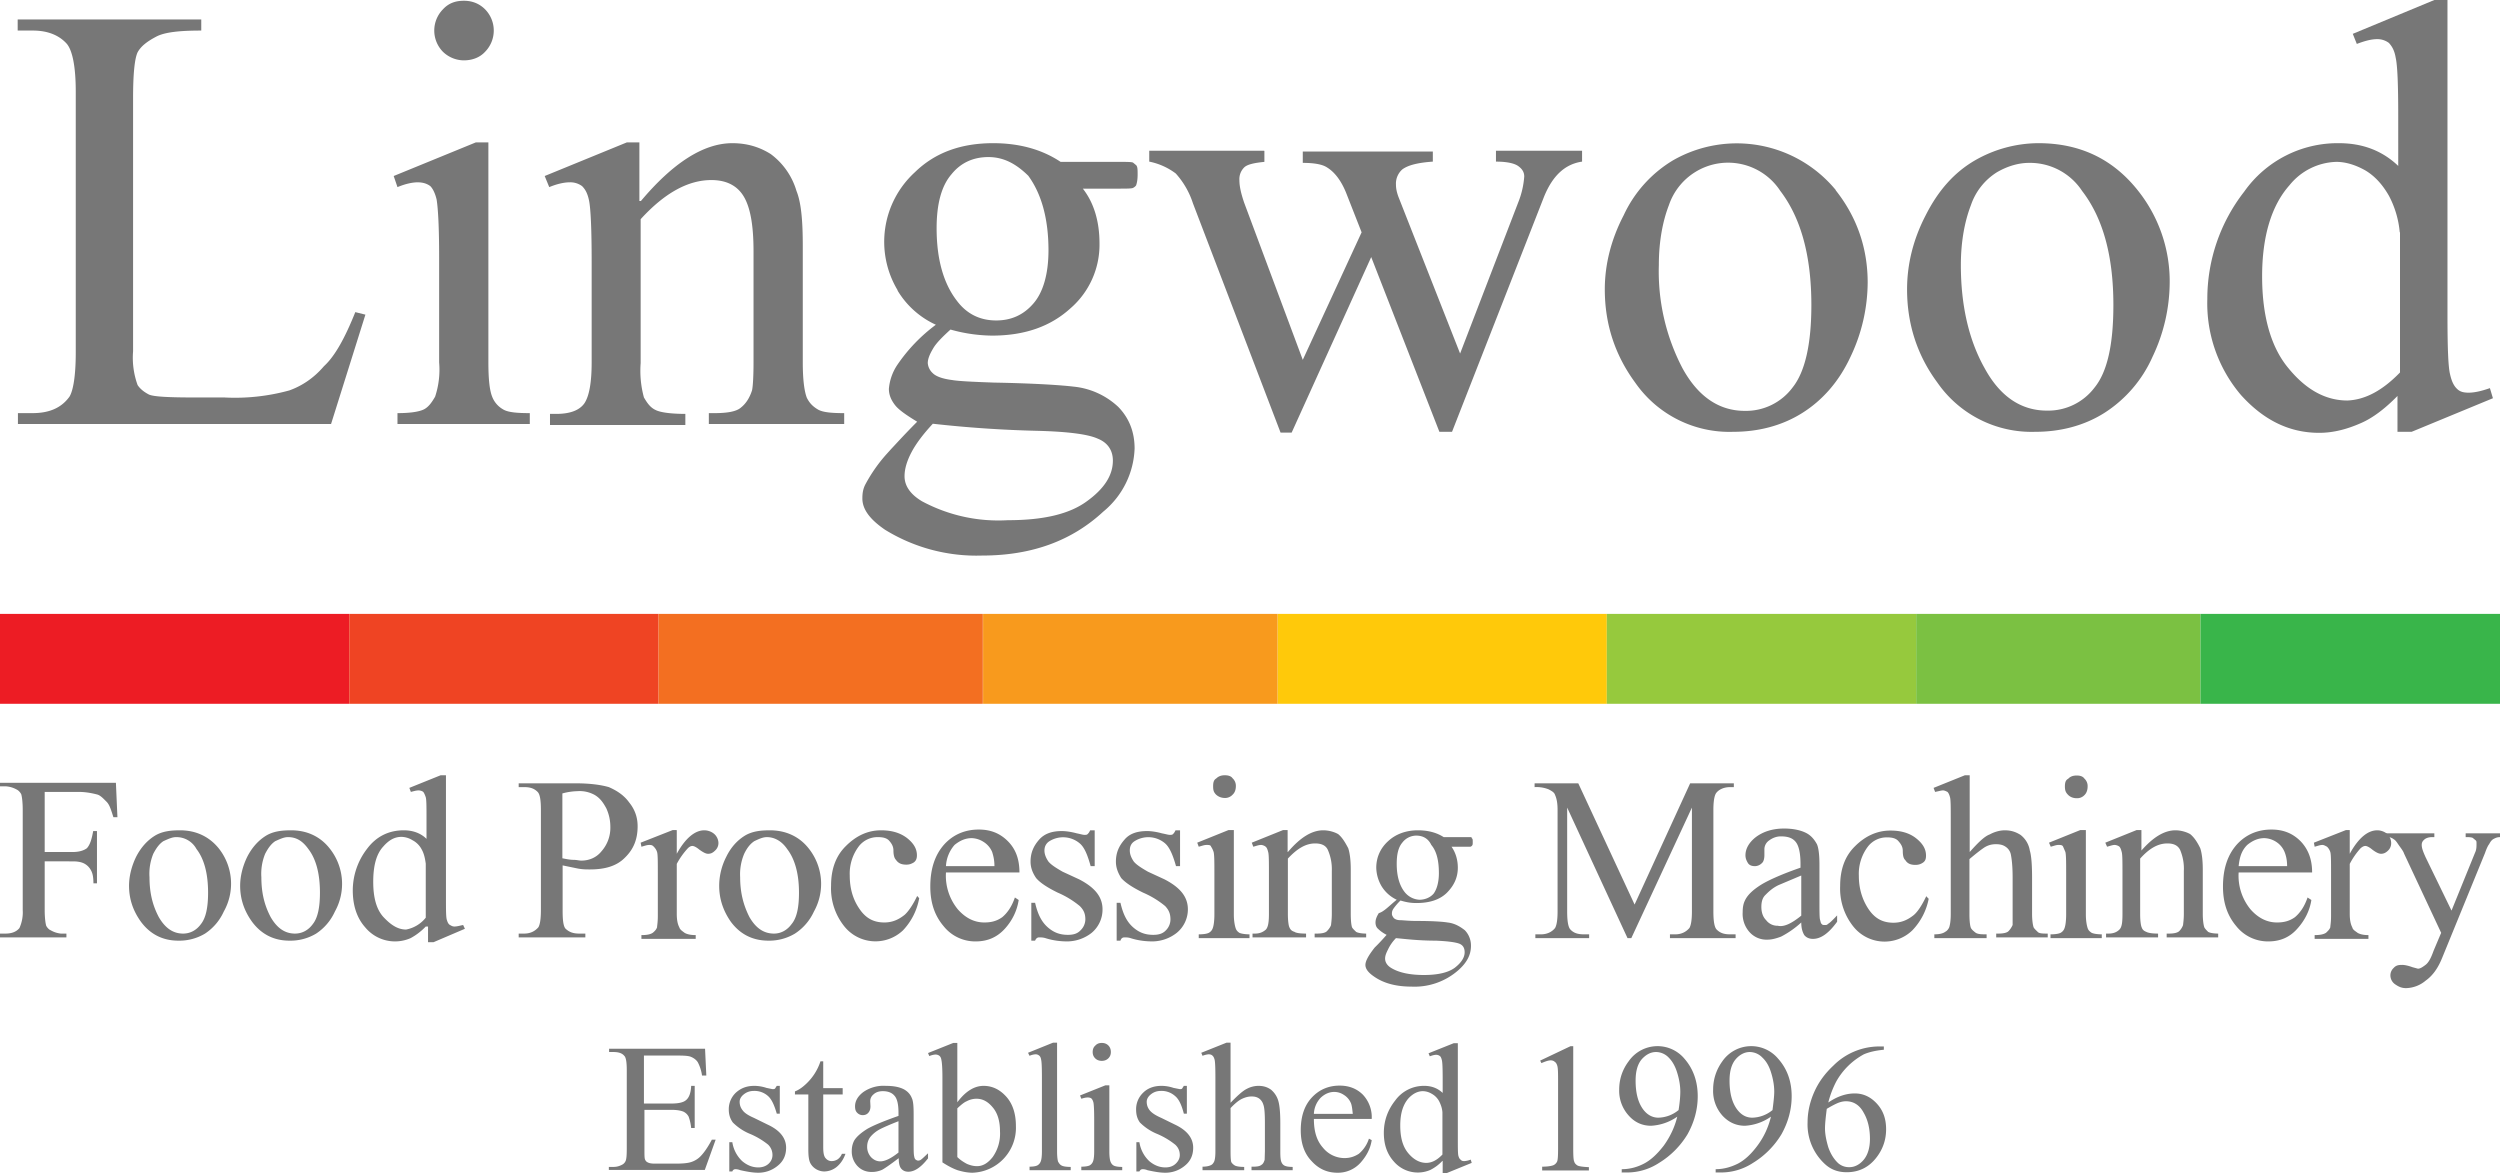
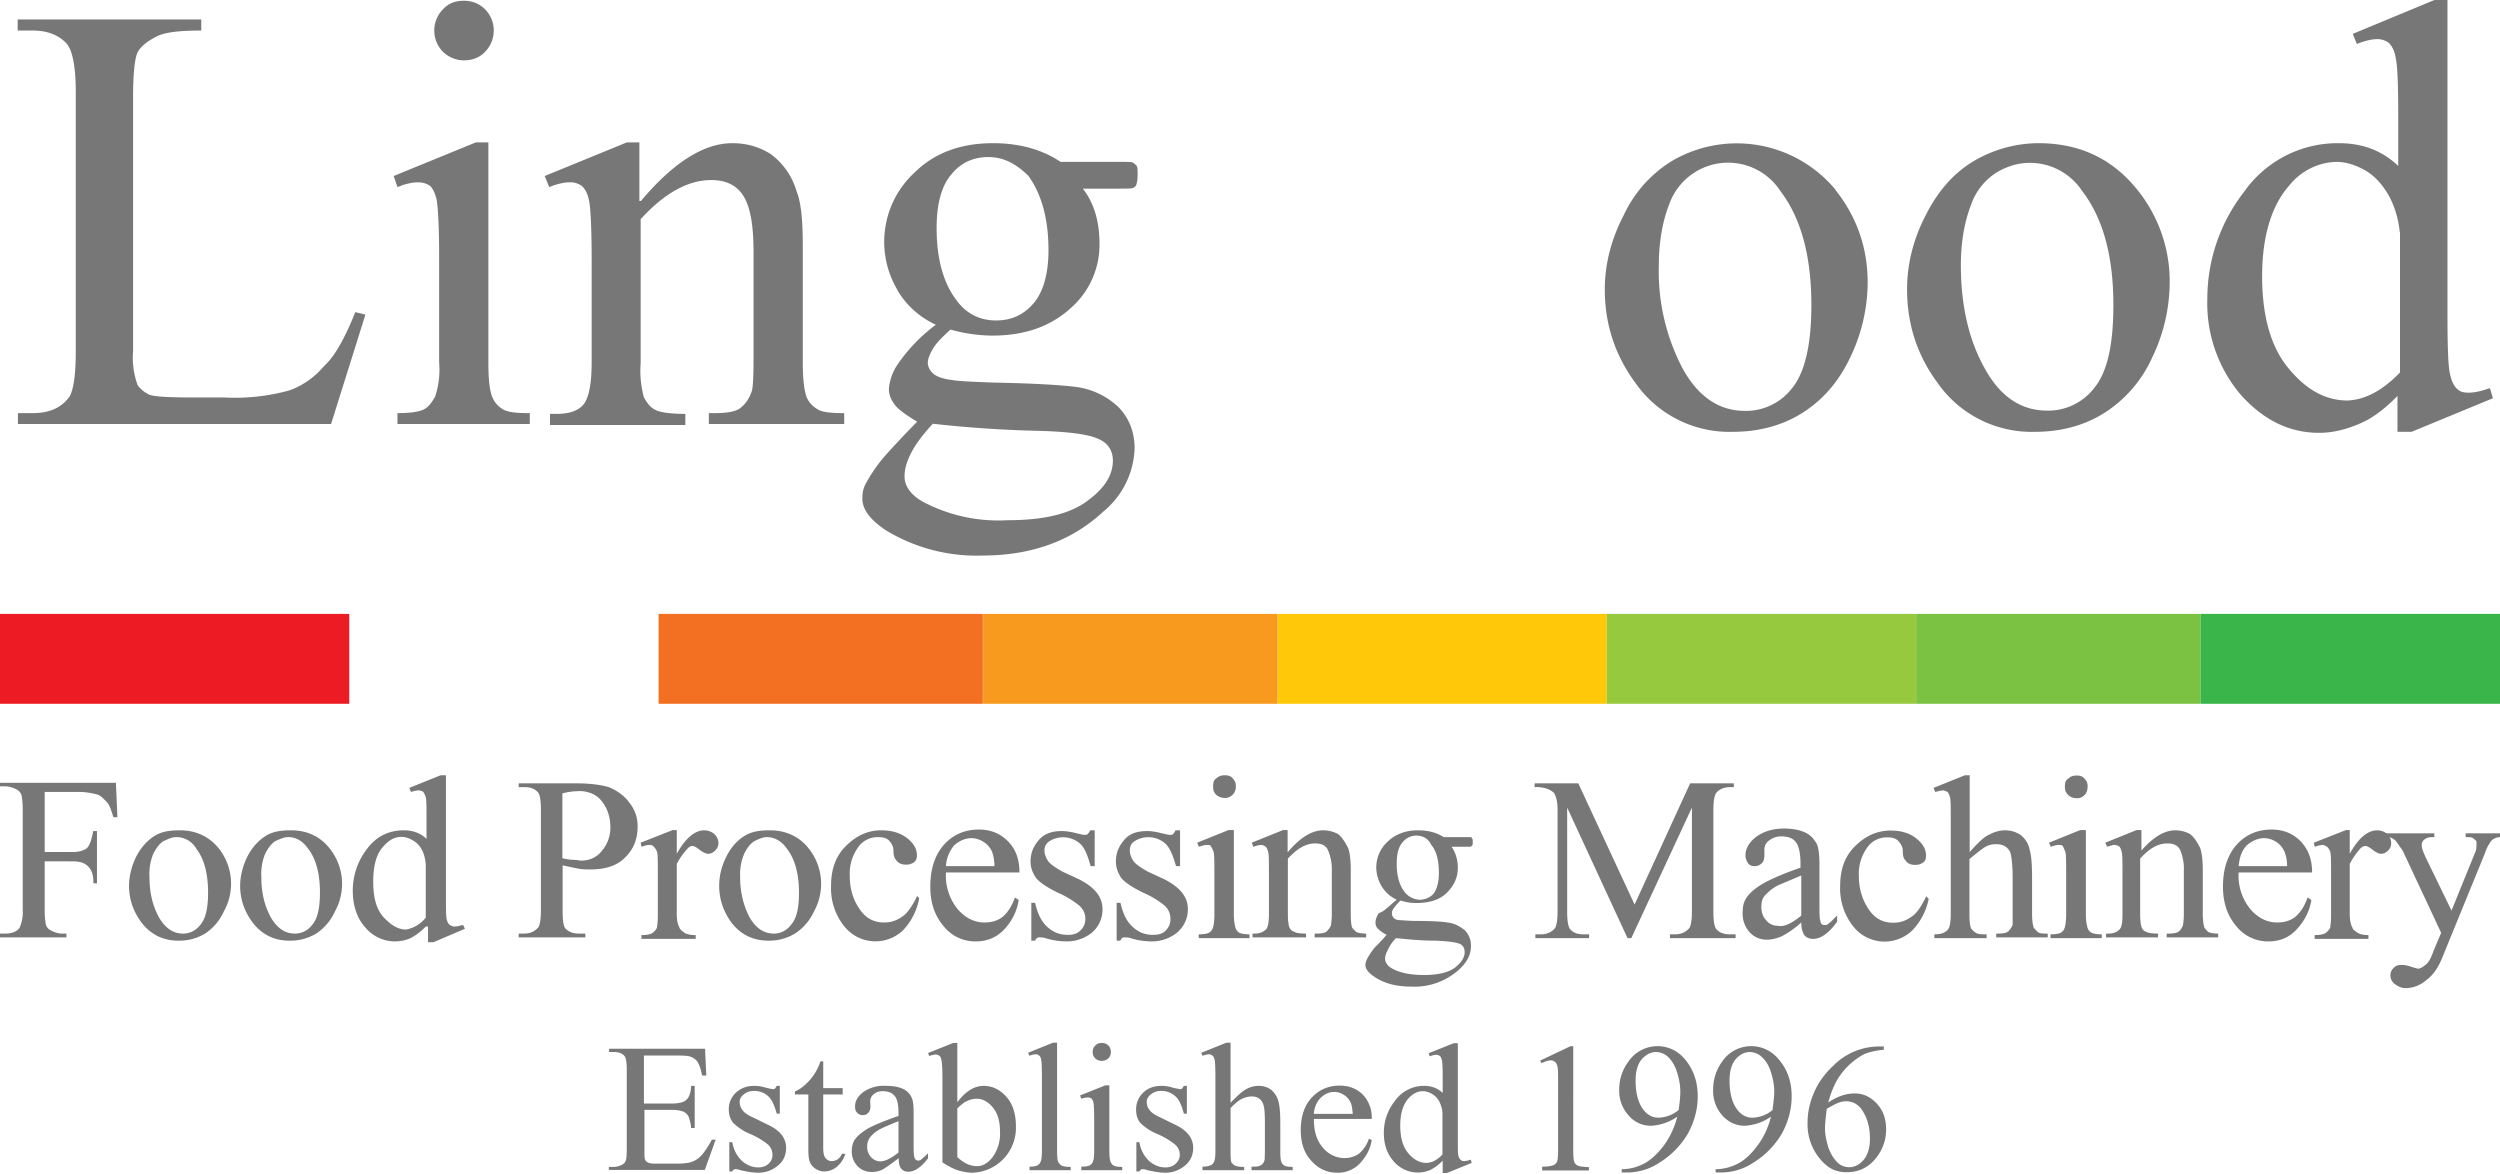
<svg xmlns="http://www.w3.org/2000/svg" width="990" height="465" fill="none">
  <path fill="#ED1C24" d="M0 243.1h138.3v35.6H0z" />
  <path fill="#FFC90A" d="M505.9 243.1h130.4v35.6H505.9z" />
-   <path fill="#EF4423" d="M138.3 243.1h122.5v35.6H138.3z" />
  <path fill="#96C93D" d="M636.3 243.1h122.5v35.6H636.3z" />
  <path fill="#F36F21" d="M260.8 243.1h128.4v35.6H260.8z" />
  <path fill="#7BC142" d="M758.8 243.1h112.6v35.6H758.8z" />
  <path fill="#F89A1D" d="M389.3 243.1h116.6v35.6H389.3z" />
  <path fill="#39B54A" d="M871.4 243.1H990v35.6H871.4z" />
  <path fill-rule="evenodd" clip-rule="evenodd" d="M949.4 156.8c-5 5.1-9.9 8.8-14.6 10.8-5 2.2-10.5 3.8-16.4 3.8-11.8 0-22-5-31-15a56 56 0 0 1-13.3-38 69 69 0 0 1 14.6-42.5 45.3 45.3 0 0 1 37.5-19.2c9.6 0 17.3 3.1 23.5 9V45.9c0-12.4-.3-19.9-1-23-.5-3-1.5-4.6-2.7-5.9a7.6 7.6 0 0 0-4.6-1.5c-2.2 0-4.7.6-8.1 1.9l-1.6-4L964 0h5.2v124.9c0 12.7.3 20.4 1 23.2.6 2.8 1.5 4.7 2.8 5.9 1.2 1.2 2.7 1.5 4.6 1.5 2.2 0 5-.6 8.4-1.8l1.2 4L955 171h-5.6v-14.2Zm1-64.8v55.5c-6.9 7.1-13.7 10.8-20.8 11.1-8.7 0-16.4-4.3-23.3-12.7-7-8.3-10.5-20.7-10.5-36.5s3.7-28 10.8-36a24.7 24.7 0 0 1 18.6-9.3c3.8 0 7.8 1.3 11.5 3.4 3.7 2.2 6.8 5.6 9.3 10a38 38 0 0 1 4.3 14.5Z" fill="#777" />
  <path d="M193.4 143.5V56.4h-5l-32.5 13.3 1.5 4.4c3.1-1.3 5.9-1.9 8-1.9 2.2 0 3.8.6 5 1.5 1 1 1.9 2.8 2.5 5.3.6 3.7 1 11.2 1 23v41.5a34 34 0 0 1-1.6 13.6c-1.3 2.2-2.5 4-4.4 5-1.8.9-5.2 1.5-10.5 1.5v4.3h52.4v-4.3c-5 0-8.7-.3-10.6-1.5a9.8 9.8 0 0 1-4.3-5c-1-2.5-1.5-6.8-1.5-13.6ZM192.1 3.7c-2.2-2.2-5-3.4-8.4-3.4-3.4 0-6.1 1-8.3 3.4a12 12 0 0 0 0 16.8 12 12 0 0 0 8.3 3.4c3.1 0 6.2-1 8.4-3.4a12 12 0 0 0 0-16.8ZM144.7 124.6l-4-1c-4 10-8 17.4-12.4 21.4-4 4.7-8.7 7.8-13.7 9.6a81 81 0 0 1-25.7 2.8H77.2c-10.3 0-16.5-.3-18.3-1.2-1.9-1-3.4-2.2-4.4-3.7a31.7 31.7 0 0 1-1.8-13.4V38.7c0-9.3.6-15.5 1.8-18 1.3-2.4 3.8-4.3 7.2-6.1 3.4-1.9 9.6-2.5 18-2.5V7.7H7v4.4h6c5.8 0 10.4 1.8 13.5 5.3 2.2 2.7 3.5 9 3.5 18.9v103.4c0 9-1 15-2.5 17.4-3.1 4.3-7.8 6.5-14.6 6.5H7.1v4.3h124l13.6-43.3ZM253.8 79.6c12.7-15.1 24.8-22.9 36.2-22.9 6 0 10.9 1.6 15.2 4.3a28 28 0 0 1 10.2 14.6c1.9 4.7 2.5 12 2.5 21.7v46.2c0 6.8.6 11.4 1.6 14 .9 1.8 2.1 3.3 4.3 4.6 1.9 1.2 5.6 1.5 10.5 1.5v4.3h-53.6v-4.3h2.2c5 0 8.7-.6 10.5-2.2 1.9-1.5 3.4-3.7 4.4-6.8.3-1.2.6-5 .6-11.1v-44c0-10-1.2-17-3.7-21.4-2.5-4.4-6.8-6.8-13-6.8-9.3 0-18.6 5.2-28 15.5v57a40 40 0 0 0 1.3 13.6c1.3 2.2 2.5 4 4.7 5 1.8.9 5.9 1.5 11.7 1.5v4.4h-53.6v-4.4h2.5c5.6 0 9.3-1.5 11.2-4.3 1.8-2.8 2.8-8 2.8-16.1v-40c0-13-.4-20.8-1-23.9-.6-3-1.5-4.6-2.8-5.9a7.9 7.9 0 0 0-5-1.5c-2 0-4.9.6-8 1.9l-1.8-4.4 32.5-13.3h5v23.2h.6Z" fill="#777" />
  <path fill-rule="evenodd" clip-rule="evenodd" d="M355.4 115a34.3 34.3 0 0 0 15.2 13.6 66 66 0 0 0-15.2 15.8 20 20 0 0 0-3.4 9.6c0 2.5 1 4.6 2.5 6.5 1.5 1.9 4.6 4 8.7 6.5-5 5-8.3 8.7-10.3 10.8l-1.8 2a61.2 61.2 0 0 0-8.4 12c-1 1.9-1.2 3.7-1.2 5.6 0 4.3 3 8.3 9 12.4a69 69 0 0 0 38.4 10.2c19.8 0 35.6-5.9 48-17.4a33.8 33.8 0 0 0 12.4-25c0-6.6-2.2-12.1-6.5-16.5a30.2 30.2 0 0 0-17.7-8c-5-.6-15.5-1.3-31.6-1.6-8.7-.3-14.2-.6-16.4-1-4-.5-6.5-1.5-7.7-2.7a6 6 0 0 1-2-4c0-1.6.7-3.4 2-5.6 1.2-2.2 3.7-4.7 7-7.7a62.1 62.1 0 0 0 16.5 2.4c13 0 23.2-3.7 31-10.8a33.3 33.3 0 0 0 11.5-25.7c0-8.7-2.2-16.1-6.6-21.7h14c3.4 0 5.3 0 5.9-.3.6-.3 1-.7 1.2-1 .3-.9.6-2.1.6-4.3 0-1.9 0-3.1-.6-3.7l-1.2-1c-.6-.3-2.5-.3-6-.3H420c-7.5-5-16.5-7.4-26.7-7.4-12.7 0-23 3.7-31 11.5a37.3 37.3 0 0 0-6.8 46.8ZM361 179c1.8-3.4 4.6-7.1 8.4-11.2a470 470 0 0 0 41.2 2.8c12 .3 20.1 1.3 24.1 3.1 4 1.6 6 4.7 6 8.7 0 5.9-3.5 11.2-10.3 16.1-6.8 5-17 7.5-31.3 7.5a64 64 0 0 1-34-7.5c-4.7-2.8-6.9-6.2-6.9-9.9 0-3 1-6.2 2.8-9.6Zm15.8-110c3.7-4.6 8.7-6.8 14.6-6.8 6.2 0 11.1 2.8 15.8 7.4 5.2 7.1 8 17 8 29.5 0 9.6-2.2 16.7-5.9 21-4 4.7-9 6.8-14.8 6.8-6.2 0-11.5-2.4-15.5-7.7-5.3-6.8-8.1-16.4-8.1-28.8 0-9.6 1.9-16.8 5.9-21.4Z" fill="#777" />
-   <path d="M500.7 59.8v4.3c-4 .4-6.8 1-8 2.2a6.5 6.5 0 0 0-1.9 5c0 2.4.6 5.2 1.9 9l23.2 62.2L539.2 92 533 76.2c-1.9-4.6-4.4-8-7.5-9.9-1.8-1.2-5-1.8-9.6-1.8V60h51.5v4c-5.6.4-9.7 1.3-12.1 3.1a7.5 7.5 0 0 0-2.5 6c0 1.5.3 3 1 4.9l24.4 62 23-59.8a34 34 0 0 0 2.4-10.3c0-1.5-.6-2.8-2.2-4-1.5-1.2-4.6-1.9-9-1.9v-4.3h34.1v4.3c-6.8 1-11.7 5.6-15.1 14L575 171h-5l-27-69.2-31.5 69.5h-4.4l-34.7-90.8a32.5 32.5 0 0 0-6.8-11.8 25.9 25.9 0 0 0-10.5-4.7v-4.3h45.5Z" fill="#777" />
  <path fill-rule="evenodd" clip-rule="evenodd" d="M727 75.3a50.8 50.8 0 0 0-64.5-11.8A49.7 49.7 0 0 0 643 85.2c-5 9.6-7.5 19.5-7.5 29.4 0 13.7 4 26 12.1 37a45.4 45.4 0 0 0 38.7 19.4c10 0 19.3-2.4 27.3-7.4s14.6-12.4 19.2-22.3a69 69 0 0 0 6.8-29.4c0-13.7-4.3-26-12.7-36.6Zm-55.8-7.1a24.7 24.7 0 0 1 33.8 7.4c8.3 10.9 12.3 26 12.3 45.2 0 15.5-2.5 26.4-7.4 32.6a23 23 0 0 1-19 9.3c-10.1 0-18.5-5.6-24.7-17a82.7 82.7 0 0 1-9.3-40.7c0-9.6 1.6-17.6 4-23.8a24.8 24.8 0 0 1 10.3-13ZM807.2 56.7c16.4 0 29.4 6.2 39.3 18.6a57.7 57.7 0 0 1 12.7 36.6 69 69 0 0 1-6.8 29.4 50.7 50.7 0 0 1-19.2 22.3c-8 5-17.3 7.4-27.3 7.4a45.4 45.4 0 0 1-38.7-19.5c-8-10.8-12-23.2-12-36.9 0-9.9 2.4-19.8 7.4-29.4 5-9.9 11.4-17 19.5-21.7a50.8 50.8 0 0 1 25-6.8Zm-3.7 7.8c-4 0-8.4 1.2-12.7 3.7a24.8 24.8 0 0 0-10.3 13c-2.4 6.2-4 14.2-4 23.8 0 15.8 3.1 29.5 9.3 40.6 6.2 11.5 14.6 17 24.8 17a23 23 0 0 0 18.9-9.2c5-6.2 7.4-17 7.4-32.6 0-19.2-4-34.3-12.4-45.2a24.7 24.7 0 0 0-21-11.1Z" fill="#777" />
  <path d="M17.7 313.3v24.1h11.1c2.5 0 4.4-.6 5.6-1.5 1.2-1.3 1.9-3.4 2.5-6.8h1.5v20.7H37c0-2.4-.3-4-1-5.2a6.3 6.3 0 0 0-2.4-2.5c-1-.6-2.5-1-4.7-1H17.7v19.3c0 3 .3 5.2.6 6.2.3.6 1 1.5 1.8 1.8a10 10 0 0 0 4 1.3h2.2v1.5H0v-1.5h2.2c2.4 0 4.3-.7 5.5-2.2a15 15 0 0 0 1.3-7.1v-39.7c0-3-.3-5.3-.6-6.2-.3-.6-1-1.5-1.9-1.9a10 10 0 0 0-4-1.2H0V310h45.9l.6 13.6h-1.6c-.9-2.8-1.5-5-2.8-6.2-1.2-1.2-2.4-2.5-3.7-2.8-1.2-.3-4-1-7.1-1H17.7v-.2ZM71.3 328.8c6.2 0 11.4 2.4 15.2 7a22.5 22.5 0 0 1 2.1 25.2 20.6 20.6 0 0 1-7.4 8.7 19.8 19.8 0 0 1-10.6 2.8c-6.1 0-11.1-2.5-14.8-7.5-3.1-4.3-4.7-9-4.7-14.2 0-3.8 1-7.8 2.8-11.5 1.9-3.7 4.4-6.5 7.5-8.4 3-1.8 6.5-2.1 9.9-2.1Zm-1.6 2.7c-1.5 0-3 .7-5 1.6-1.5 1-2.7 2.5-4 5a20.9 20.9 0 0 0-1.5 9.3c0 6.1 1.2 11.1 3.7 15.8 2.5 4.3 5.6 6.5 9.6 6.5 2.8 0 5.3-1.3 7.1-3.8 1.9-2.4 2.8-6.5 2.8-12.4 0-7.4-1.5-13.3-4.6-17.3a9 9 0 0 0-8-4.7ZM115.3 328.8c6.2 0 11.4 2.4 15.1 7a22.5 22.5 0 0 1 2.2 25.2 20.6 20.6 0 0 1-7.4 8.7 19.8 19.8 0 0 1-10.6 2.8c-6.1 0-11.1-2.5-14.8-7.5-3.1-4.3-4.7-9-4.7-14.2 0-3.8 1-7.8 2.8-11.5 1.9-3.7 4.4-6.5 7.5-8.4 3-1.8 6.5-2.1 9.9-2.1Zm-1.3 2.7c-1.5 0-3 .7-5 1.6-1.5 1-2.7 2.5-4 5a20.9 20.9 0 0 0-1.5 9.3c0 6.1 1.2 11.1 3.7 15.8 2.5 4.3 5.6 6.5 9.6 6.5 2.8 0 5.3-1.3 7.1-3.8 1.9-2.4 2.8-6.5 2.8-12.4 0-7.4-1.5-13.3-4.6-17.3-2.2-3.1-4.7-4.7-8-4.7ZM168.6 366.9a24 24 0 0 1-6 4.6 15.3 15.3 0 0 1-18-4.3c-3.3-3.7-4.9-8.7-4.9-14.6a27 27 0 0 1 5.6-16.4c3.7-5 8.7-7.4 14.6-7.4 3.7 0 6.8 1.2 9 3.4v-7.8c0-4.6 0-7.7-.3-8.7-.3-.9-.7-1.8-1-2.1-.3-.3-1.2-.6-1.8-.6-1 0-1.9.3-3.1.6l-.6-1.6 12.4-5h2.1v48.1c0 5 0 7.7.3 9 .3 1 .6 1.8 1.3 2.2.6.3.9.6 1.8.6 1 0 1.9-.3 3.4-.6l.7 1.5-12.4 5.3h-2.2v-6.2h-1Zm0-3.4V342c-.3-2.2-.7-4-1.6-5.6a8.6 8.6 0 0 0-3.7-3.7 8.5 8.5 0 0 0-4.3-1.3c-2.8 0-5 1.3-7.2 3.8-2.8 3-4 7.7-4 14 0 6.1 1.2 10.8 4 13.9 2.8 3 5.6 5 9 5a13 13 0 0 0 7.8-4.7ZM222.8 342.7v18c0 3.7.3 6.2 1.2 7.1 1.3 1.2 2.8 1.9 5.3 1.9h2.5v1.5h-26.4v-1.5h2.2c2.5 0 4.3-1 5.6-2.5.6-1 1-3.1 1-6.8v-39.7c0-4-.4-6.2-1.3-7.1-1.3-1.3-2.8-1.9-5.3-1.9h-2.2v-1.5h22.7c5.5 0 9.9.6 13 1.5 3 1.3 5.9 3.1 8 6 2.2 2.7 3.4 5.8 3.4 9.5 0 5-1.5 9-5 12.4-3.3 3.4-8 4.7-13.9 4.7-1.5 0-3 0-5-.4l-5.8-1.2Zm0-2.8c1.5.3 3 .6 4.3.6 1.3 0 2.2.3 3.1.3 3.1 0 6-1.2 8-3.7a14 14 0 0 0 3.5-9.6c0-2.8-.6-5.2-1.6-7.4-1.2-2.2-2.4-4-4.6-5.3a12.3 12.3 0 0 0-6.8-1.5 25 25 0 0 0-6 .9v25.7ZM268 328.8v9.3c3.4-6.2 7.2-9.3 10.9-9.3 1.5 0 3 .6 4 1.5a5 5 0 0 1 1.6 3.4 4 4 0 0 1-1.3 3.1c-1 1-1.8 1.3-2.8 1.3-1 0-2.1-.7-3.4-1.6-1.2-1-2.2-1.5-2.8-1.5-.6 0-1.2.3-1.8.9a29.6 29.6 0 0 0-4.4 6.2v19.8c0 2.2.3 4 1 5.3.3 1 1.2 1.5 2.1 2.2 1 .6 2.5.9 4.4.9v1.5H254v-1.5c2.2 0 3.7-.3 4.6-1 .7-.6 1.3-1.2 1.6-2.1 0-.6.3-1.9.3-4.4v-16.7c0-5 0-7.7-.3-8.7a5 5 0 0 0-1.3-2.1c-.6-.7-1.2-.7-1.8-.7-1 0-1.9.4-3.1.7l-.3-1.6 12.7-5h1.5ZM304.9 328.8c6.2 0 11.5 2.4 15.2 7a22.5 22.5 0 0 1 2.2 25.2 20.6 20.6 0 0 1-7.5 8.7 19.8 19.8 0 0 1-10.5 2.8c-6.2 0-11.2-2.5-14.9-7.5-3-4.3-4.6-9-4.6-14.2 0-3.8.9-7.8 2.8-11.5 1.8-3.7 4.3-6.5 7.4-8.4 3-1.8 6.5-2.1 9.9-2.1Zm-1.2 2.7c-1.6 0-3.1.7-5 1.6-1.5 1-2.8 2.5-4 5a20.9 20.9 0 0 0-1.6 9.3c0 6.1 1.3 11.1 3.7 15.8 2.5 4.3 5.6 6.5 9.7 6.5 2.7 0 5.2-1.3 7-3.8 2-2.4 2.9-6.5 2.9-12.4 0-7.4-1.6-13.3-4.7-17.3-2.1-3.1-5-4.7-8-4.7ZM364 355.7a24.8 24.8 0 0 1-6.4 12.7 15.8 15.8 0 0 1-23.2-1.5 24 24 0 0 1-5.3-16.1c0-6.5 1.8-11.8 5.9-15.8 4-4 8.6-6.2 13.9-6.2 4 0 7.4.9 10.2 3 2.8 2.2 4 4.4 4 6.9 0 1.2-.3 2.1-1.2 2.8-1 .6-1.8.9-3 .9-2 0-3.2-.6-4.1-1.9-.6-.6-1-1.8-1-3.7 0-1.8-.9-3-1.8-4-1-1-2.5-1.3-4.3-1.3a9.4 9.4 0 0 0-7.5 3.5 17.9 17.9 0 0 0-3.7 11.7c0 5 1.2 9.3 3.7 13 2.5 3.8 5.6 5.6 10 5.6 3 0 5.5-1 8-3 1.5-1.3 3.4-4.1 5-7.5l.9 1ZM374.6 345.5a21 21 0 0 0 4.7 14.6c3 3.4 6.5 5.2 10.5 5.2 2.8 0 5-.6 7.1-2.1 1.9-1.6 3.7-4 5-7.8l1.5 1c-.6 4-2.4 8-5.5 11.4-3.1 3.4-6.9 5-11.5 5a16 16 0 0 1-12.7-6c-3.4-4-5.3-9-5.3-15.7 0-7.2 1.9-12.7 5.6-16.8 3.7-4 8.4-5.8 13.6-5.8 4.7 0 8.4 1.5 11.5 4.6 3.1 3.1 4.6 7.1 4.6 12.4h-29Zm0-2.5h19.2c0-2.8-.6-4.6-.9-5.6a8.6 8.6 0 0 0-3.4-4 9.2 9.2 0 0 0-4.7-1.5c-2.4 0-4.6.9-6.8 2.7a13.8 13.8 0 0 0-3.4 8.4ZM433.5 328.8V343h-1.6c-1.2-4.3-2.4-7.4-4.3-9a10.2 10.2 0 0 0-12-.9c-1.6 1-2 2.5-2 3.7 0 1.6.7 3.1 1.6 4.4 1 1.2 2.8 2.4 5.6 4l6.5 3c6.2 3.2 9.3 6.9 9.3 11.9a12 12 0 0 1-4.3 9.3 15.8 15.8 0 0 1-9.7 3.4c-2.4 0-5.5-.3-8.6-1.3-1-.3-1.9-.3-2.5-.3-.6 0-1.2.3-1.6 1.3h-1.5v-15h1.5c1 4.4 2.5 7.5 5 9.7 2.5 2.2 5 3 8 3 2.2 0 3.8-.5 5-1.8a6.1 6.1 0 0 0 1.9-4.3c0-2.2-.6-3.7-2.2-5.3a36 36 0 0 0-8.7-5.3c-4.3-2.1-7.1-4-8.6-5.8-1.3-1.9-2.2-4-2.2-6.5 0-3.5 1.2-6.2 3.4-8.7 2.2-2.5 5.3-3.4 9-3.4 1.5 0 3.7.3 5.9.9 1.5.3 2.4.6 3 .6.7 0 1 0 1.3-.3.3-.3.6-.6 1-1.5h1.8ZM467.3 328.8V343h-1.6c-1.2-4.3-2.5-7.4-4.3-9a10.2 10.2 0 0 0-12.1-.9c-1.6 1-1.9 2.5-1.9 3.7 0 1.6.7 3.1 1.6 4.4 1 1.2 2.8 2.4 5.6 4l6.5 3c6.2 3.2 9.3 6.9 9.3 11.9a12 12 0 0 1-4.4 9.3 15.8 15.8 0 0 1-9.6 3.4c-2.5 0-5.6-.3-8.7-1.3-.9-.3-1.8-.3-2.4-.3-.7 0-1.3.3-1.6 1.3h-1.5v-15h1.5c1 4.4 2.5 7.5 5 9.7 2.5 2.2 5 3 8 3 2.2 0 3.8-.5 5-1.8a6.1 6.1 0 0 0 1.8-4.3c0-2.2-.6-3.7-2.1-5.3a36 36 0 0 0-8.7-5.3c-4.3-2.1-7.1-4-8.7-5.8-1.2-1.9-2.1-4-2.1-6.5 0-3.5 1.2-6.2 3.4-8.7 2.1-2.5 5.2-3.4 9-3.4 1.5 0 3.7.3 5.8.9 1.6.3 2.5.6 3.1.6.7 0 1 0 1.3-.3.3-.3.6-.6 1-1.5h1.8ZM488.6 328.8v33.4c0 2.5.4 4.4.7 5.3.3 1 .9 1.5 1.5 1.9.6.3 2.2.6 4 .6v1.5h-20.1V370c2.2 0 3.4-.3 4-.6.7-.4 1.3-1 1.6-2 .3-.8.6-2.7.6-5.2v-16c0-4.7 0-7.5-.3-8.8-.3-.9-.6-1.5-1-2.1-.2-.7-.9-.7-1.8-.7-1 0-1.9.4-3.1.7l-.6-1.6 12.4-5h2.1ZM485 307c1.3 0 2.5.3 3.1 1.2a4 4 0 0 1 1.3 3.1c0 1.2-.3 2.5-1.3 3.4a4 4 0 0 1-3 1.3c-1.3 0-2.5-.4-3.5-1.3-1-1-1.2-1.8-1.2-3.4 0-1.5.3-2.5 1.2-3 1-1 2.2-1.3 3.4-1.3ZM510 337.4c5-5.9 9.6-8.6 14-8.6 2.1 0 4.3.6 5.9 1.5 1.5 1.2 2.7 3.1 4 5.6.6 1.8 1 4.6 1 8.4v17.6c0 2.5.2 4.4.5 5.3.3.6 1 1.2 1.6 1.8.6.4 2.2.7 4 .7v1.5h-20.4v-1.5h.9c1.9 0 3.4-.3 4-1 .6-.6 1.3-1.5 1.6-2.4 0-.4.3-2 .3-4.4v-17a19 19 0 0 0-1.6-8.4c-.9-1.9-2.8-2.5-5-2.5-3.6 0-7 1.9-10.8 6v22c0 2.7.3 4.6.6 5.2.4 1 1 1.5 2 1.8.5.4 2 .7 4.6.7v1.5H496v-1.5h1c2 0 3.3-.7 4.3-1.6.9-1 1.2-3 1.2-6.2v-15.5c0-5 0-8-.3-9-.3-1.2-.6-1.8-1-2.1-.3-.3-1.2-.7-1.8-.7-1 0-1.9.4-3.1.7l-.6-1.6 12.4-5h1.8v8.7ZM553.1 356.3a14 14 0 0 1-5.9-5.2 15 15 0 0 1-2.2-7.5c0-4 1.6-7.7 4.7-10.5 3-2.8 7.1-4.3 11.8-4.3 4 0 7.4.9 10.2 2.7H582.5c.3 0 .3.4.3.4.4.3.4.6.4 1.5 0 1 0 1.2-.4 1.6 0 0-.3.3-.6.3h-7.4c1.5 2.1 2.5 5 2.5 8.3 0 4-1.6 7.2-4.4 10-2.8 2.7-6.8 4-12 4-2.2 0-4-.3-6.3-1a22.7 22.7 0 0 0-2.7 3.1c-.7 1-.7 1.6-.7 2.2 0 .6.3 1 .7 1.6.6.6 1.5.9 2.7.9 1 0 3.1.3 6.6.3 6.2 0 10.2.3 12 .6 2.8.3 5 1.6 6.9 3.1a8.7 8.7 0 0 1 2.4 6.2c0 3.4-1.5 6.5-5 9.6a26.2 26.2 0 0 1-18.5 6.5c-5.9 0-10.9-1.2-14.9-4-2.2-1.5-3.4-3-3.4-4.6 0-.7.3-1.6.6-2.2.6-1.3 1.6-2.8 3.1-4.7.3-.3 1.9-1.8 4.7-5-1.6-.8-2.8-1.8-3.4-2.4-.7-.6-1-1.5-1-2.5s.3-2.1 1.3-3.7c2.1-.6 4-2.8 7.1-5.3Zm-.3 15.2a16.4 16.4 0 0 0-3.1 4.4c-.6 1.2-1.2 2.4-1.2 3.7 0 1.5.9 2.8 2.4 3.7 3.1 1.9 7.5 2.8 13 2.8 5.6 0 9.6-1 12.1-2.8 2.5-1.9 4-4 4-6.2 0-1.6-.6-2.8-2.1-3.4-1.6-.6-4.7-1-9.3-1.2-7.1 0-12.4-.7-15.8-1Zm8-40.6a7 7 0 0 0-5.5 2.8c-1.6 1.9-2.2 4.7-2.2 8.4 0 4.6 1 8.4 3.1 11.1a8 8 0 0 0 5.9 3.1c2.2 0 4.3-.9 5.6-2.4 1.2-1.6 2.1-4.4 2.1-8.1 0-5-.9-8.7-3-11.2-1.3-2.7-3.5-3.7-6-3.7ZM644.5 371.5l-23.9-51.7V361c0 3.7.4 6.2 1.3 7.1 1.2 1.3 2.8 1.9 5.3 1.9h2.1v1.5H608V370h2.2c2.5 0 4.4-1 5.6-2.5.6-1 1-3.1 1-6.5v-40.3c0-2.8-.4-4.6-1-5.9-.3-1-1.2-1.5-2.5-2.2a13 13 0 0 0-5.6-.9v-1.5H625l22.3 48 22-48h17.3v1.5h-1.5c-2.5 0-4.6 1-5.6 2.5-.6 1-1 3.1-1 6.5V361c0 3.7.4 6.2 1.3 7.1 1.3 1.3 2.8 1.9 5.3 1.9h2.2v1.5h-26V370h2.1c2.5 0 4.3-1 5.6-2.5.6-1 1-3.1 1-6.5v-41.2l-24 51.7h-1.5ZM713.3 365.3a36.6 36.6 0 0 1-8 5.6c-1.6.6-3.5 1.2-5.3 1.2a9 9 0 0 1-7.2-3 10.8 10.8 0 0 1-2.7-7.8c0-2.2.3-3.7 1.2-5.3 1.2-2.1 3.4-4 6.5-5.9 3.1-1.8 8-4 15.2-6.5v-1.5c0-4-.6-7.1-1.9-8.7-1.2-1.5-3-2.2-5.9-2.2-1.8 0-3.4.7-4.6 1.6a4.3 4.3 0 0 0-1.9 3.4v2.5c0 1.2-.3 2.5-.9 3a4 4 0 0 1-2.8 1.3c-1.2 0-2.2-.3-2.8-1.2-.6-1-1-1.9-1-3.1 0-2.5 1.3-5 4.1-7.2 2.8-2.1 6.5-3.4 11.2-3.4 3.7 0 6.8.7 9 1.9 1.8 1 3 2.5 4 4.3.6 1.3 1 4 1 8v14.3c0 4 0 6.6.2 7.5.3 1 .3 1.5.7 1.8.3.4.6.4 1.2.4s1 0 1.2-.4c.7-.3 1.9-1.5 3.7-3.4v2.5c-3.4 4.7-6.5 6.8-9.6 6.8-1.5 0-2.7-.6-3.4-1.5-.6-1-1.2-2.5-1.2-5Zm0-2.8v-15.8l-9 3.8c-2.5 1.2-4 2.7-5.3 4-1.2 1.2-1.5 3-1.5 4.6 0 2.2.6 4 1.9 5.3a5.6 5.6 0 0 0 4.6 2.2c2.5.6 5.6-1 9.3-4ZM763.8 355.7a24.8 24.8 0 0 1-6.5 12.7A15.8 15.8 0 0 1 734 367a24 24 0 0 1-5.3-16.1c0-6.5 1.8-11.8 5.9-15.8 4-4 8.7-6.2 14-6.2 4 0 7.4.9 10.1 3 2.8 2.2 4 4.4 4 6.9 0 1.2-.2 2.1-1.2 2.8-.9.6-1.8.9-3 .9-2 0-3.2-.6-4-1.9-.7-.6-1-1.8-1-3.7 0-1.8-1-3-1.9-4-1-1-2.5-1.3-4.3-1.3a9.4 9.4 0 0 0-7.5 3.5 17.9 17.9 0 0 0-3.7 11.7c0 5 1.3 9.3 3.7 13 2.5 3.8 5.6 5.6 10 5.6 3 0 5.5-1 8-3 1.6-1.3 3.4-4.1 5-7.5l.9 1ZM780 307v30.4c3.3-3.7 5.8-6.2 8-7 1.8-1 4-1.6 5.9-1.6 2.4 0 4.3.6 6.2 1.8a9.7 9.7 0 0 1 3.7 6.2c.6 1.9.9 5.6.9 10.6v14.5c0 2.5.3 4.4.6 5.3.3.6 1 1.2 1.6 1.8.6.7 2.1.7 4 .7v1.5h-20.4v-1.5h.9c1.8 0 3.4-.3 4-1 .6-.6 1.2-1.5 1.6-2.4v-18.9c0-4.7-.4-7.5-.7-9a4.8 4.8 0 0 0-2.1-3.1c-1-.7-2.2-1-3.8-1-1.5 0-3 .3-4.6 1.3-1.5 1-3.4 2.5-5.9 4.6v22c0 2.8.3 4.7.6 5.3.3.6 1 1.2 1.9 1.9 1 .6 2.5.6 4.3.6v1.5H766V370c1.8 0 3.4-.3 4.3-1 .6-.3 1.2-.9 1.6-1.8.3-1 .6-2.5.6-5.3v-37.5c0-4.6 0-7.7-.3-8.7-.3-1.2-.7-1.8-1-2.1-.6-.3-1.2-.6-1.8-.6-.6 0-1.6.3-3.1.6l-.6-1.6 12.4-5h1.8ZM826 328.8v33.4c0 2.5.4 4.4.7 5.3.3 1 1 1.5 1.6 1.9.6.3 2.1.6 4 .6v1.5H812V370c2.2 0 3.4-.3 4-.6.7-.4 1.3-1 1.6-2 .3-.8.6-2.7.6-5.2v-16c0-4.7 0-7.5-.3-8.8l-.9-2.1c-.3-.7-1-.7-1.9-.7-.9 0-1.8.4-3 .7l-.7-1.6 12.4-5h2.2Zm-3.6-21.7c1.2 0 2.4.3 3 1.2a4 4 0 0 1 1.3 3.1c0 1.2-.3 2.5-1.2 3.4a4 4 0 0 1-3.1 1.3c-1.3 0-2.5-.4-3.4-1.3-1-1-1.3-1.8-1.3-3.4 0-1.5.3-2.5 1.3-3 .9-1 2.1-1.3 3.4-1.3ZM847.5 337.4c5-5.9 9.6-8.6 14-8.6 2 0 4.2.6 5.8 1.5 1.5 1.2 2.8 3.1 4 5.6.6 1.8 1 4.6 1 8.4v17.6c0 2.5.3 4.4.6 5.3.3.6.9 1.2 1.5 1.8.6.4 2.2.7 4 .7v1.5H858v-1.5h1c1.8 0 3.3-.3 4-1 .6-.6 1.2-1.5 1.5-2.4 0-.4.3-2 .3-4.4v-17a19 19 0 0 0-1.5-8.4c-1-1.9-2.8-2.5-5-2.5-3.7 0-7.1 1.9-10.8 6v22c0 2.7.3 4.6.6 5.2.3 1 1 1.5 1.8 1.8.7.4 2.2.7 4.7.7v1.5H834v-1.5h1c2.1 0 3.4-.7 4.3-1.6 1-1 1.2-3 1.2-6.2v-15.5c0-5 0-8-.3-9-.3-1.2-.6-1.8-.9-2.1-.3-.3-1.2-.7-1.9-.7-.9 0-1.8.4-3 .7l-.7-1.6 12.4-5h1.9v8.7h-.6ZM886.5 345.5a21 21 0 0 0 4.7 14.6c3 3.4 6.5 5.2 10.5 5.2 2.8 0 5-.6 7.1-2.1 1.9-1.6 3.7-4 5-7.8l1.5 1c-.6 4-2.5 8-5.6 11.4-3 3.4-6.8 5-11.4 5a16 16 0 0 1-12.7-6c-3.4-4-5.3-9-5.3-15.7 0-7.2 1.9-12.7 5.6-16.8 3.7-4 8.4-5.8 13.6-5.8 4.7 0 8.4 1.5 11.5 4.6 3 3.1 4.6 7.1 4.6 12.4h-29Zm0-2.5h19.2c0-2.8-.6-4.6-1-5.6a8.6 8.6 0 0 0-3.3-4 9.2 9.2 0 0 0-4.7-1.5c-2.4 0-4.6.9-6.8 2.7-2.2 2.2-3 4.7-3.4 8.4ZM930.5 328.8v9.3c3.4-6.2 7.1-9.3 10.9-9.3 1.5 0 3 .6 4 1.5a5 5 0 0 1 1.5 3.4 4 4 0 0 1-1.2 3.1c-1 1-1.9 1.3-2.8 1.3-1 0-2.2-.7-3.4-1.6-1.2-1-2.2-1.5-2.8-1.5-.6 0-1.2.3-1.9.9a29.6 29.6 0 0 0-4.3 6.2v19.8c0 2.2.3 4 1 5.3.2 1 1.2 1.5 2.1 2.2 1 .6 2.5.9 4.3.9v1.5h-21.3v-1.5c2.1 0 3.7-.3 4.6-1 .6-.6 1.3-1.2 1.6-2.1 0-.6.3-1.9.3-4.4v-16.7c0-5 0-7.7-.3-8.7a5 5 0 0 0-1.3-2.1c-.6-.3-1.2-.7-1.8-.7-1 0-1.9.4-3.1.7l-.3-1.6 12.7-5h1.5Z" fill="#777" />
  <path d="M944.5 330H964v1.5h-1c-1.2 0-2.4.4-3 1-.7.6-1 1.2-1 2.1 0 1.3.6 2.8 1.6 5l10.2 21 9.3-22.9c.6-1.2.6-2.4.6-3.7 0-.6 0-.9-.3-1.2l-1.2-1c-.7-.3-1.6-.3-2.8-.3V330H990v1.5c-1.2 0-1.9.4-2.5.7-.6.3-1.2.9-1.8 2.1-.3.3-1 1.6-1.6 3.4l-17 41.6c-1.6 4-3.7 7-6.5 9a12.5 12.5 0 0 1-7.8 3c-1.8 0-3-.6-4.3-1.5a4.3 4.3 0 0 1-1.9-3.4 4 4 0 0 1 1.3-3.1c.9-1 1.8-1.2 3.4-1.2.9 0 2.4.3 4 .9l2.2.6c.9 0 1.8-.6 3-1.5 1.3-1 2.2-2.8 3.2-5.6l3-7.1L952 338c-.3-1-1.3-2.2-2.2-3.5-.6-.9-1.2-1.8-1.8-2.1-.7-.6-1.9-1-3.4-1.3V330ZM255 418v19H266c2.8 0 4.7-.5 5.6-1.3 1.3-1 2-3 2.1-5.7h1.4v16.7h-1.4a18 18 0 0 0-1-4.5 4.5 4.5 0 0 0-2.1-2c-1-.4-2.5-.7-4.6-.7h-10.8v15.9c0 2.1 0 3.4.3 3.9.2.4.5.8 1 1 .5.3 1.4.5 2.8.5h8.3c2.8 0 4.8-.2 6-.6a9 9 0 0 0 3.7-2.2c1.5-1.5 3-3.7 4.6-6.7h1.5l-4.3 12h-38v-1.2h1.8a7 7 0 0 0 3.3-.8 3 3 0 0 0 1.6-1.7c.3-.8.4-2.4.4-4.7v-31.2c0-3-.3-5-1-5.6-.8-1-2.2-1.5-4.3-1.5h-1.7v-1.3h38l.5 10.6H278a16 16 0 0 0-1.7-5.3c-.6-.9-1.5-1.6-2.7-2.1-1-.4-2.7-.5-5.1-.5H255ZM308.8 430v11h-1.2c-1-3.5-2.1-5.8-3.5-7a8 8 0 0 0-5.5-2c-1.7 0-3 .5-4.1 1.4-1 .8-1.6 1.8-1.6 2.9 0 1.3.4 2.4 1.2 3.4.7 1 2.2 2 4.5 3l5.3 2.6c5 2.3 7.4 5.4 7.4 9.2 0 3-1.1 5.4-3.4 7.2a12 12 0 0 1-7.7 2.7c-2 0-4.3-.4-7-1-.8-.3-1.4-.4-2-.4-.5 0-1 .3-1.2.9h-1.2v-11.6h1.2a13 13 0 0 0 3.9 7.5c1.9 1.6 4 2.5 6.4 2.5 1.6 0 3-.5 4-1.4 1.1-1 1.6-2.2 1.6-3.5 0-1.6-.6-3-1.7-4.1a30.3 30.3 0 0 0-7-4.2 20.8 20.8 0 0 1-7-4.6c-1-1.4-1.6-3-1.6-5.1a9 9 0 0 1 2.8-6.7c2-1.8 4.3-2.7 7.3-2.7 1.3 0 3 .2 4.8.8l2.4.5c.4 0 .7 0 1-.2l.7-1.1h1.2ZM326 420.3v10.6h7.7v2.5H326v21c0 2.2.3 3.6 1 4.3a3 3 0 0 0 2.3 1.1c.8 0 1.6-.2 2.4-.7.7-.5 1.3-1.2 1.7-2.2h1.4c-.8 2.3-2 4-3.6 5.3a8 8 0 0 1-4.8 1.7c-1 0-2.2-.3-3.2-.9-1-.6-1.9-1.5-2.4-2.6s-.7-2.8-.7-5.2v-21.8h-5.3v-1.2c1.3-.5 2.7-1.4 4-2.6a21.3 21.3 0 0 0 6.1-9.3h1.1ZM355.8 458.7c-3.4 2.6-5.5 4-6.4 4.5a10 10 0 0 1-4.2.9c-2.3 0-4.2-.8-5.7-2.4a8.4 8.4 0 0 1-2.2-6c0-1.6.4-3 1-4.1 1-1.6 2.8-3.1 5.2-4.6 2.5-1.4 6.6-3.1 12.3-5.1v-1.3c0-3.2-.5-5.5-1.6-6.7-1-1.2-2.6-1.8-4.6-1.8-1.5 0-2.7.4-3.6 1.2-1 .8-1.4 1.8-1.4 2.8l.1 2c0 1.1-.3 2-.9 2.6-.5.6-1.3.9-2.2.9a3 3 0 0 1-2.2-1c-.6-.6-.8-1.4-.8-2.5 0-2 1-3.9 3.2-5.6a14 14 0 0 1 9-2.5c2.9 0 5.3.4 7.2 1.4 1.4.8 2.5 1.9 3.1 3.5.5 1 .7 3 .7 6.2v11c0 3.1 0 5 .2 5.7.1.7.3 1.2.6 1.4.3.2.6.4 1 .4.3 0 .7-.1 1-.3.5-.3 1.4-1.2 2.9-2.6v2c-2.7 3.5-5.3 5.3-7.8 5.3-1.2 0-2.1-.4-2.8-1.2-.7-.8-1-2.2-1-4.1Zm0-2.3V444c-3.6 1.4-6 2.5-7 3-2 1-3.3 2.2-4.2 3.3a6.2 6.2 0 0 0-1.2 3.7 6 6 0 0 0 1.6 4.3c1 1 2.2 1.6 3.6 1.6 1.8 0 4.2-1.1 7.2-3.5ZM379.1 436.5c3.2-4.3 6.7-6.5 10.4-6.5 3.4 0 6.4 1.4 9 4.3 2.5 2.8 3.8 6.7 3.8 11.6a17.8 17.8 0 0 1-17.2 18.5c-1.9 0-3.9-.4-5.9-1-2-.7-4-1.8-6-3.1v-33.7c0-3.7-.2-6-.4-6.8-.1-.8-.4-1.4-.8-1.7-.4-.3-.9-.5-1.5-.5s-1.5.2-2.5.6l-.5-1.2 10-4h1.6v23.5Zm0 2.3v19.4c1.2 1.2 2.5 2 3.8 2.7 1.4.6 2.7.9 4 .9 2.3 0 4.3-1.2 6.2-3.6A16 16 0 0 0 396 448c0-4.1-1-7.3-2.9-9.5-1.9-2.3-4-3.4-6.4-3.4-1.3 0-2.6.3-3.9 1-1 .4-2.2 1.4-3.7 2.8ZM418.6 413v43c0 2 .2 3.4.4 4 .4.7.8 1.3 1.5 1.6.6.3 1.8.5 3.5.5v1.3h-16.3V462c1.5 0 2.5-.2 3.1-.5a3 3 0 0 0 1.3-1.5c.3-.7.5-2 .5-4v-29.5c0-3.7-.1-6-.3-6.8-.1-.8-.4-1.4-.8-1.7-.4-.3-.8-.5-1.4-.5a7 7 0 0 0-2.4.6l-.6-1.2 9.9-4h1.6ZM436.3 413c1 0 1.9.3 2.6 1 .7.7 1 1.6 1 2.6s-.3 1.8-1 2.5-1.6 1-2.6 1-1.9-.3-2.6-1c-.7-.7-1-1.5-1-2.5s.3-1.9 1-2.5c.7-.8 1.6-1.1 2.6-1.1Zm3 17v26c0 2 .2 3.4.5 4.1.3.7.7 1.2 1.3 1.5.6.3 1.7.5 3.3.5v1.3h-16.2V462c1.6 0 2.7-.2 3.3-.5a3 3 0 0 0 1.3-1.5c.3-.7.5-2 .5-4v-12.6c0-3.5-.1-5.8-.3-6.8-.2-.8-.5-1.3-.8-1.6-.4-.3-.9-.4-1.5-.4-.7 0-1.5.2-2.5.5l-.5-1.3 10-4h1.6ZM470 430v11h-1.2c-.9-3.5-2-5.8-3.5-7a8 8 0 0 0-5.5-2c-1.7 0-3 .5-4.1 1.4-1 .8-1.6 1.8-1.6 2.9 0 1.3.4 2.4 1.2 3.4.8 1 2.3 2 4.6 3l5.3 2.6c4.9 2.3 7.3 5.4 7.3 9.2 0 3-1.1 5.4-3.4 7.2a12 12 0 0 1-7.7 2.7c-2 0-4.3-.4-7-1-.7-.3-1.4-.4-1.9-.4-.6 0-1 .3-1.3.9H450v-11.6h1.2a13 13 0 0 0 3.9 7.5c1.9 1.6 4 2.5 6.4 2.5 1.7 0 3-.5 4-1.4 1.1-1 1.7-2.2 1.7-3.5 0-1.6-.6-3-1.8-4.1a30.4 30.4 0 0 0-7-4.2 20.8 20.8 0 0 1-7-4.6c-1-1.4-1.5-3-1.5-5.1a9 9 0 0 1 2.8-6.7c1.8-1.8 4.3-2.7 7.2-2.7 1.4 0 3 .2 4.8.8l2.5.5c.4 0 .7 0 .9-.2l.7-1.1h1.2ZM487.3 413v23.7c2.7-2.8 4.8-4.7 6.4-5.5a10 10 0 0 1 4.7-1.2c1.9 0 3.5.5 4.9 1.5a9 9 0 0 1 3 4.8c.4 1.5.7 4.2.7 8.3V456c0 2.1.1 3.5.5 4.3.2.5.6 1 1.2 1.3.6.3 1.6.5 3.2.5v1.3h-16.3V462h.7c1.6 0 2.6-.2 3.2-.7.7-.4 1-1.1 1.3-2l.1-3.4v-11.4c0-3.6-.2-6-.6-7-.3-1.1-1-2-1.7-2.5-.9-.6-1.8-.8-3-.8s-2.4.3-3.7.9c-1.3.6-2.8 1.8-4.6 3.7V456c0 2.3.1 3.6.3 4.2.3.5.8 1 1.5 1.4.7.3 1.9.5 3.6.5v1.3h-16.5V462c1.4 0 2.6-.2 3.5-.7.4-.2.8-.7 1.1-1.3.3-.7.5-2 .5-4v-29.4c0-3.7-.1-6-.3-6.9-.2-.8-.5-1.4-.9-1.7-.3-.3-.8-.5-1.5-.5a9 9 0 0 0-2.4.6l-.5-1.2 10-4h1.6ZM520.3 443.1c0 4.9 1.1 8.6 3.6 11.4a11 11 0 0 0 8.5 4.1c2.2 0 4-.6 5.7-1.7a13 13 0 0 0 4-6l1.1.6c-.5 3.3-2 6.2-4.4 8.9a12 12 0 0 1-9.2 4c-4 0-7.4-1.5-10.2-4.6-2.9-3-4.3-7.1-4.3-12.2 0-5.6 1.5-9.9 4.4-13 2.9-3.1 6.6-4.7 11-4.7 3.7 0 6.8 1.2 9.2 3.6a13 13 0 0 1 3.5 9.6h-23Zm0-2h15.4c-.2-2-.4-3.6-.8-4.4a7 7 0 0 0-2.7-3.1 6.8 6.8 0 0 0-3.8-1.2c-2 0-3.8.8-5.4 2.3a9.8 9.8 0 0 0-2.7 6.4ZM571.2 459.7a17 17 0 0 1-4.8 3.6A12.5 12.5 0 0 1 552 460c-2.7-3-4-6.7-4-11.4s1.5-9 4.5-12.8a14 14 0 0 1 11.5-5.8c3 0 5.4 1 7.3 2.8v-6c0-3.7-.1-6-.3-6.9-.2-.8-.4-1.4-.8-1.7-.4-.3-.9-.5-1.5-.5s-1.4.2-2.5.6l-.5-1.2 10-4h1.6v37.5c0 3.8 0 6.1.2 7 .2.8.5 1.4 1 1.7.3.4.8.5 1.3.5a8 8 0 0 0 2.6-.6l.4 1.3-9.8 4h-1.7v-4.7Zm0-2.5v-16.7c-.1-1.6-.6-3-1.3-4.4a7.3 7.3 0 0 0-3-3 7 7 0 0 0-3.4-1c-2.1 0-4 1-5.7 2.8-2.2 2.5-3.3 6-3.3 10.8 0 4.8 1 8.4 3.2 11 2.1 2.5 4.5 3.8 7.1 3.8 2.2 0 4.3-1.1 6.4-3.3ZM609.9 420l12-5.7h1.1V455c0 2.7.1 4.4.4 5 .2.7.7 1.2 1.4 1.6.7.3 2.2.5 4.4.6v1.3h-18.5V462c2.3 0 3.8-.3 4.5-.6a3 3 0 0 0 1.4-1.4c.3-.6.4-2.3.4-5.2v-26c0-3.4 0-5.7-.3-6.7-.2-.7-.5-1.3-1-1.6-.4-.4-1-.6-1.6-.6-.9 0-2.1.4-3.7 1.1l-.5-1ZM642.2 464.4V463c3.2 0 6.1-.8 8.8-2.2 2.7-1.4 5.3-3.8 7.9-7.2 2.5-3.5 4.3-7.3 5.3-11.4a19.9 19.9 0 0 1-10.4 3.6c-3.4 0-6.4-1.3-8.8-4a14.6 14.6 0 0 1-3.8-10.3c0-4.2 1.3-8 3.8-11.3a13.9 13.9 0 0 1 22-1c3.5 4 5.3 9 5.3 14.9 0 5.3-1.4 10.3-4 15a33.6 33.6 0 0 1-11.3 11.4 23.1 23.1 0 0 1-12.7 3.8h-2Zm22.5-24.7c.5-3.1.7-5.6.7-7.4 0-2.3-.4-4.8-1.2-7.4-.8-2.7-2-4.7-3.4-6.1a7 7 0 0 0-5-2.2c-2.1 0-4 1-5.7 2.9-1.6 1.9-2.4 4.7-2.4 8.4 0 5 1 8.9 3.2 11.7 1.6 2 3.6 3 5.8 3a13 13 0 0 0 8-3ZM679.4 464.4V463c3.1 0 6-.8 8.8-2.2 2.7-1.4 5.3-3.8 7.8-7.2 2.6-3.5 4.3-7.3 5.3-11.4a19.9 19.9 0 0 1-10.3 3.6c-3.4 0-6.4-1.3-8.9-4a14.6 14.6 0 0 1-3.7-10.3c0-4.2 1.3-8 3.7-11.3a13.9 13.9 0 0 1 22-1c3.6 4 5.4 9 5.4 14.9 0 5.3-1.4 10.3-4 15a33.6 33.6 0 0 1-11.3 11.4 23.1 23.1 0 0 1-12.7 3.8h-2.1Zm22.5-24.7c.4-3.1.7-5.6.7-7.4 0-2.3-.4-4.8-1.2-7.4-.8-2.7-2-4.7-3.5-6.1a7 7 0 0 0-5-2.2c-2 0-4 1-5.6 2.9-1.6 1.9-2.4 4.7-2.4 8.4 0 5 1 8.9 3.2 11.7 1.6 2 3.5 3 5.8 3a13 13 0 0 0 8-3ZM746 414.3v1.4c-3.2.3-5.8.9-7.9 1.8a27.6 27.6 0 0 0-10.9 10.7 37.9 37.9 0 0 0-3.2 8.4c3.5-2.4 7-3.6 10.5-3.6 3.4 0 6.3 1.4 8.7 4 2.5 2.7 3.7 6 3.7 10.2 0 4-1.2 7.7-3.7 11-3 4-7 6-11.9 6-3.4 0-6.2-1-8.6-3.2a21.3 21.3 0 0 1-6.9-16.5c0-4.3 1-8.4 2.7-12.2 1.8-4 4.3-7.3 7.5-10.3a25.7 25.7 0 0 1 17.8-7.6h2.2Zm-22.6 24.8c-.4 3.2-.7 5.8-.7 7.8 0 2.2.5 4.7 1.3 7.4.9 2.6 2.2 4.7 3.9 6.3a6.5 6.5 0 0 0 4.5 1.6c2 0 4-1 5.6-2.9 1.6-1.9 2.5-4.7 2.5-8.3 0-4-.8-7.5-2.5-10.4-1.6-3-4-4.5-7-4.5-1 0-1.9.2-3 .6-1 .4-2.6 1.2-4.6 2.4Z" fill="#777" />
</svg>